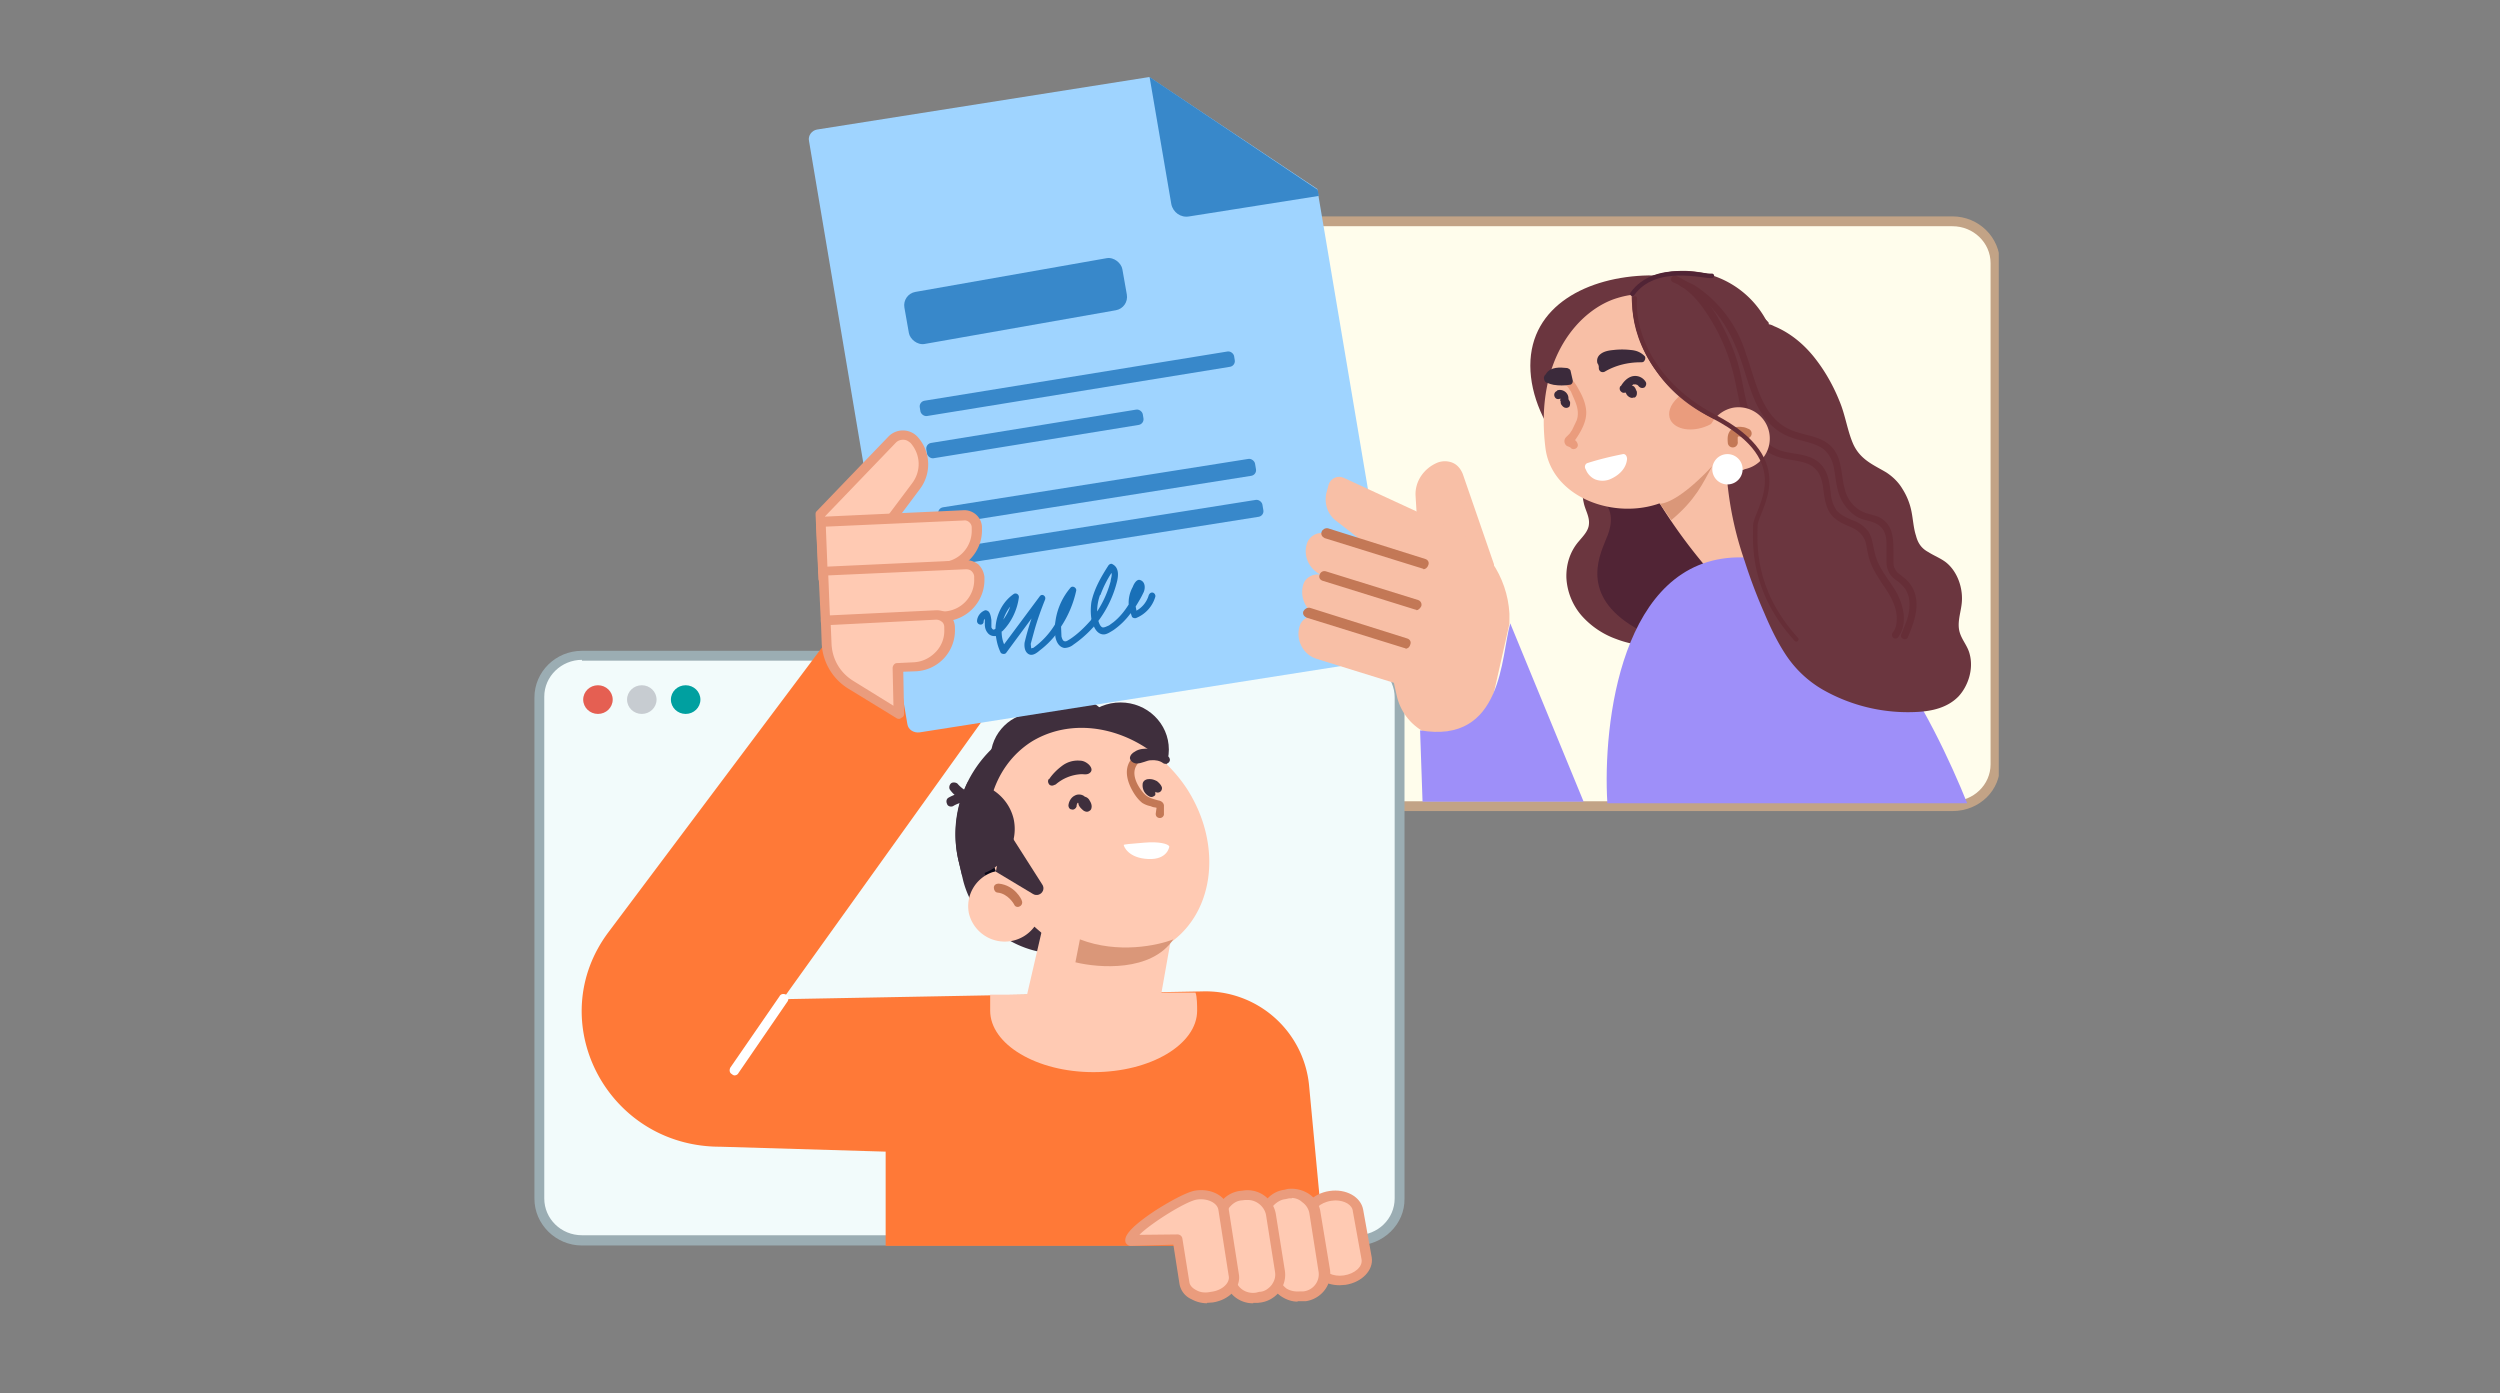
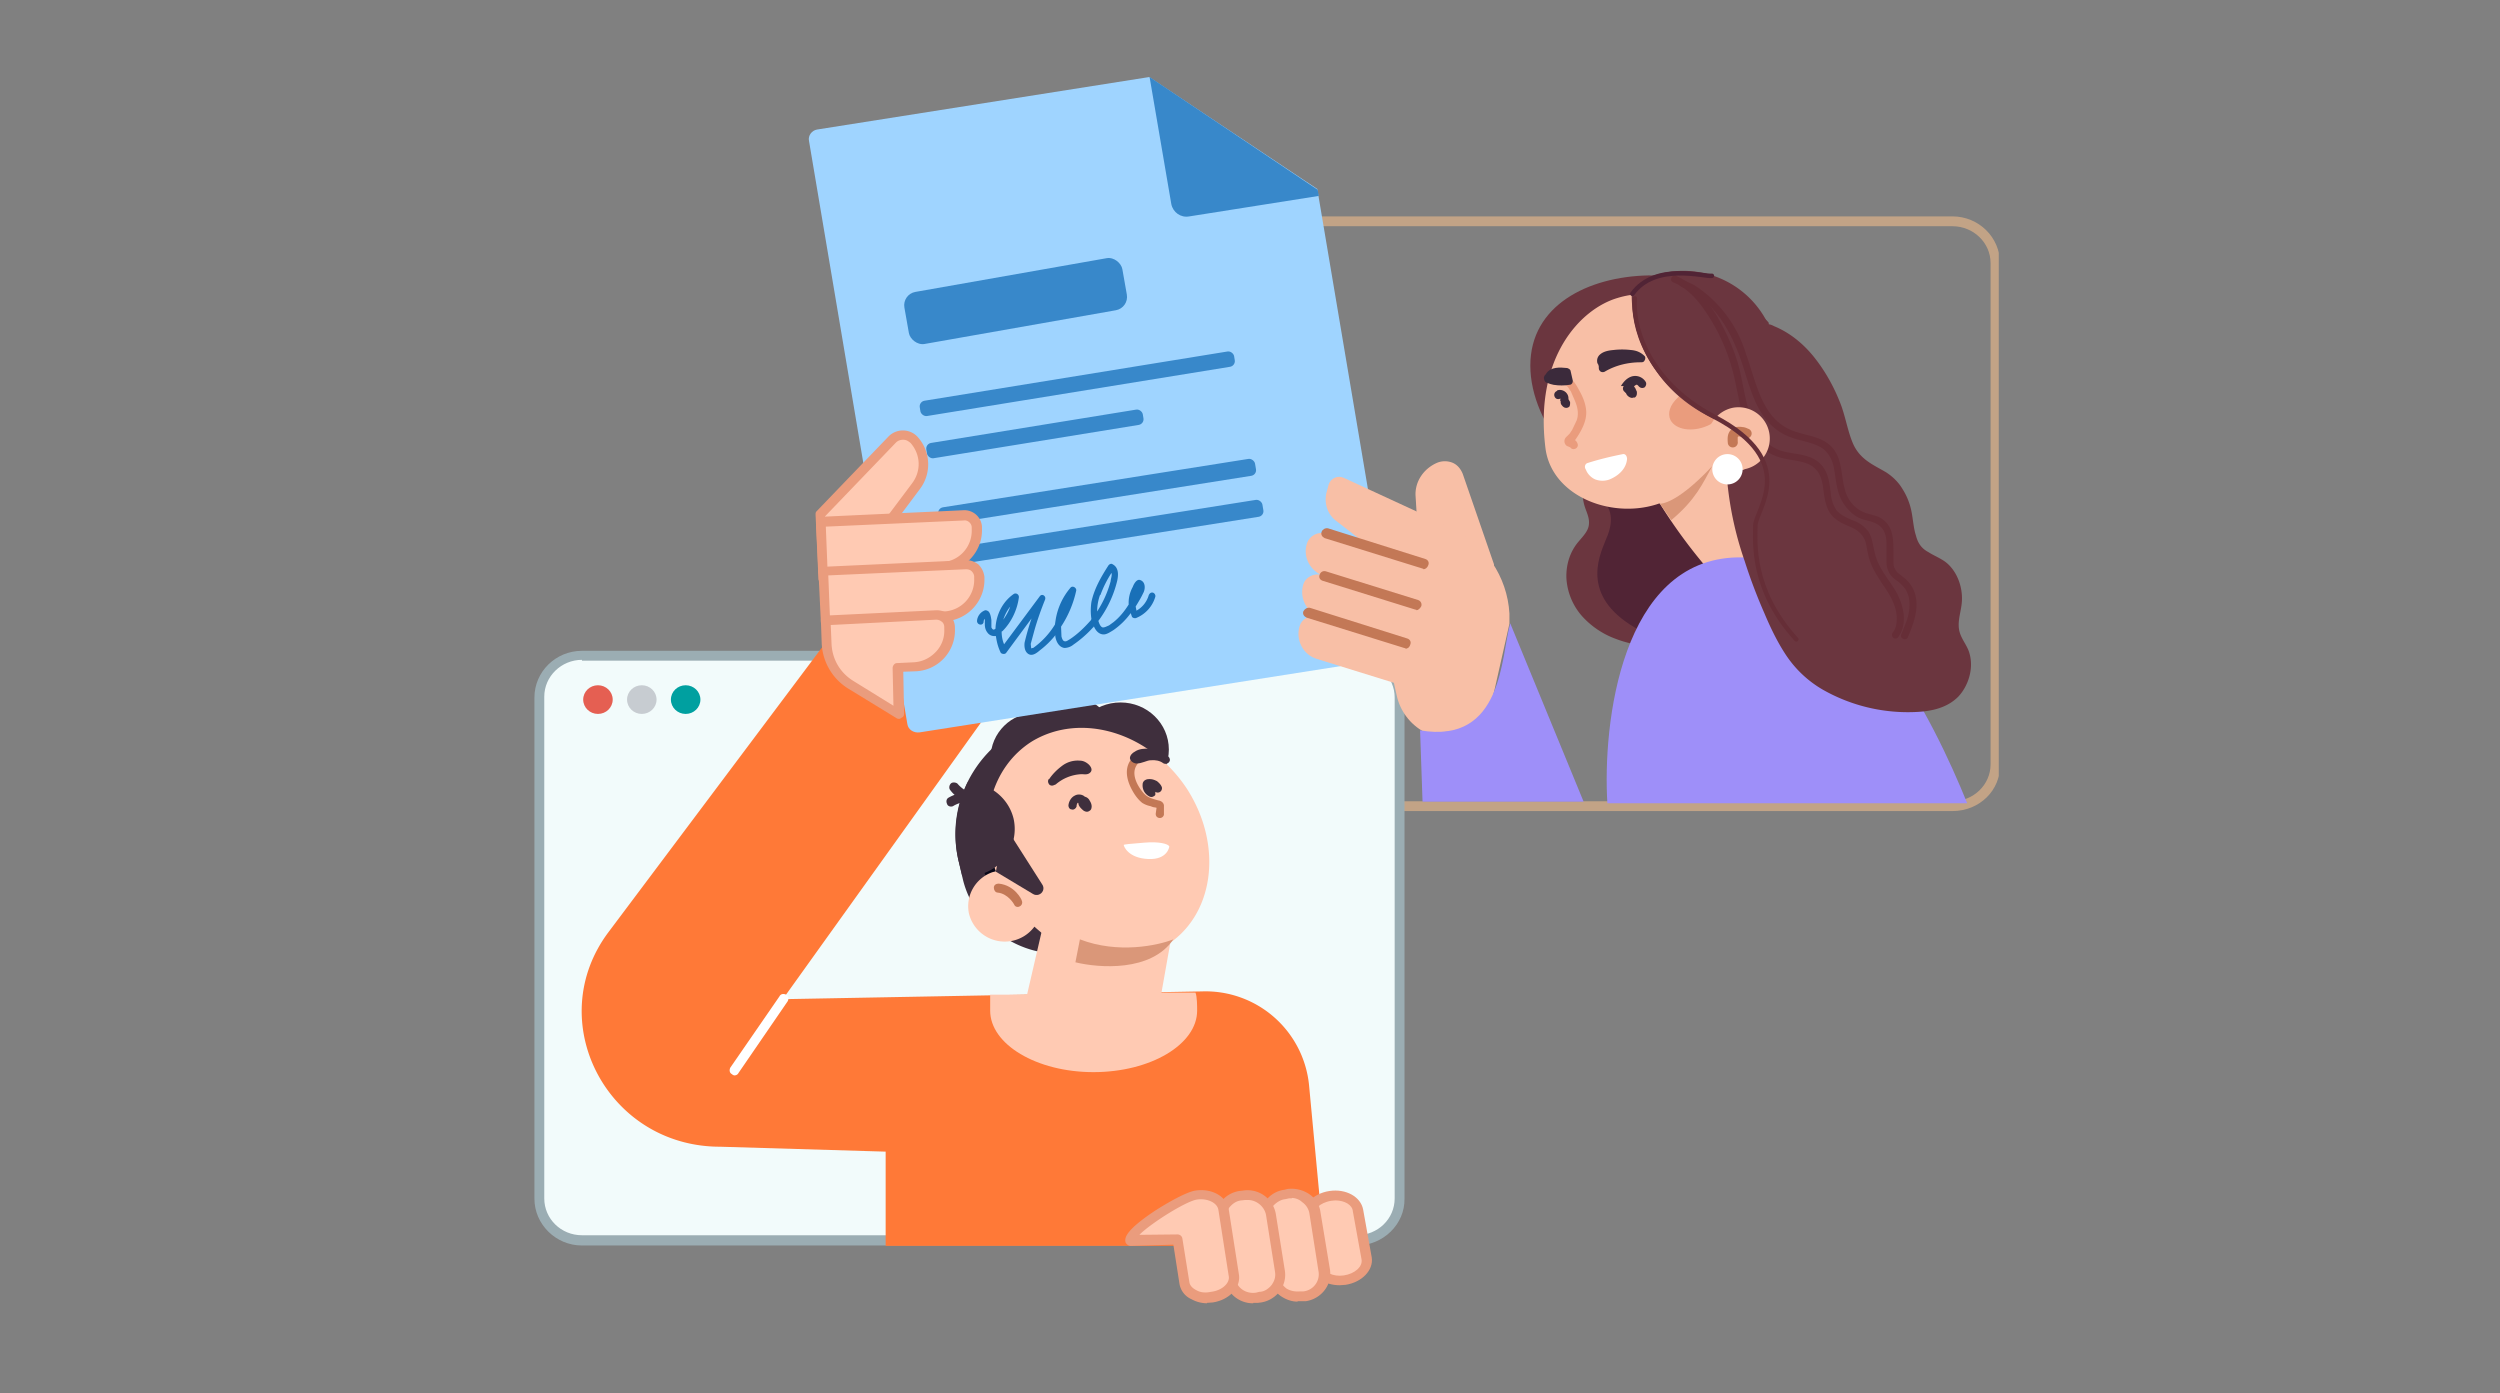
<svg xmlns="http://www.w3.org/2000/svg" width="610" height="340" fill="none">
  <rect width="100%" height="100%" fill="#808080" stroke="none" />
  <g clip-path="url(#a)">
-     <path fill="#FFFDEC" d="M476.4 196.7h-189c-5.8 0-10.5-4.5-10.5-10.2V64.2c0-5.7 4.7-10.2 10.5-10.2h189c5.8 0 10.5 4.5 10.5 10.2v122.3c0 5.7-4.7 10.2-10.5 10.2Z" />
    <path fill="#C2A386" d="M476.4 197.9h-189c-6.4 0-11.7-5.1-11.7-11.4V64.2c0-6.3 5.3-11.4 11.7-11.4h189c6.4 0 11.6 5.1 11.6 11.4v122.3c.2 6.3-5 11.4-11.6 11.4Zm-189-142.7c-5.1 0-9.3 4-9.3 9v122.3c0 5 4.2 9 9.3 9h189c5.1 0 9.3-4 9.3-9V64.2c0-5-4.2-9-9.3-9h-189Z" />
    <path fill="#F2FBFB" d="M331 302.7H142c-5.8 0-10.4-4.5-10.4-10.2V170.2c0-5.7 4.6-10.2 10.4-10.2h189c5.9 0 10.5 4.5 10.5 10.2v122.3c.1 5.7-4.6 10.2-10.5 10.2Z" />
    <path fill="#9BADB3" d="M331 303.9H142c-6.4 0-11.6-5.2-11.6-11.4V170.2c0-6.3 5.2-11.4 11.6-11.4h189c6.5 0 11.7 5.1 11.7 11.4v122.3c.1 6.2-5.2 11.4-11.7 11.4ZM142 161c-5 0-9.2 4-9.2 9v122.4c0 5 4.1 9 9.2 9h189c5.2 0 9.3-4 9.3-9V170.2c0-5-4.1-9-9.3-9H142Z" />
    <path fill="#FF7937" d="m219.6 132.6-71.1 94.8c-16.3 21.7-.4 52.4 27.2 52.4l40.4 1.2v23h107l-3.7-39.3a25.4 25.4 0 0 0-26.1-22.8L191 243.8l52.3-73-23.8-38.2Z" />
    <path fill="#fff" d="M179.2 262.4a1 1 0 0 1-.6-.3c-.6-.3-.7-1-.4-1.6l12-17.4c.3-.6 1-.7 1.6-.4.6.4.7 1 .4 1.6l-12 17.5c-.2.4-.6.6-1 .6Z" />
    <path fill="#3F2F3D" d="m275.4 229.5-11.2 2.6c-12.8 3-26-4.7-29.2-17.3l-1-4.3c-4-15.8 6-31.7 22.2-35.5l2.3 4a19 19 0 0 1 22.9 13.6l4.9 19.7c2 7.5-2.9 15.3-10.9 17.2Z" />
    <path fill="#FFCAB3" d="M241.6 242.7h9l8.7-37.6 29.6 6.1-5.5 31h8.3c.4 1 .4 3.3.4 4.4 0 8.2-11.3 15-25.3 15-13.9 0-25.2-6.8-25.2-15v-3.9Z" />
    <path fill="#3F2F3D" d="M253.1 196.1c6.4 0 11.5-5 11.5-11.1 0-6.2-5.1-11.2-11.5-11.2-6.3 0-11.4 5-11.4 11.2 0 6.1 5.1 11.1 11.4 11.1Z" />
    <path fill="#3F2F3D" d="M253.9 179a24.9 24.9 0 0 0-16 28.5 17 17 0 0 0 10.2.5c9.3-2.2 15-11 13-19.6-1.2-4-3.8-7.3-7.2-9.4Z" />
    <path fill="#080717" d="M239.6 195.9a24.8 24.8 0 0 0 12.7 30c2.9-1.8 5.3-4.2 6.8-7.5 4-8.3.7-18.2-7.5-22-4-1.7-8.2-1.8-12-.5ZM260.7 196.5c6.3 0 11.4-5 11.4-11.2 0-6.2-5.1-11.2-11.4-11.2-6.4 0-11.5 5-11.5 11.2 0 6.2 5.1 11.2 11.5 11.2Z" />
    <path fill="#3F2F3D" d="M273.4 194.4c6.5 0 11.8-5.2 11.8-11.5 0-6.4-5.3-11.5-11.8-11.5-6.5 0-11.8 5.1-11.8 11.5 0 6.3 5.3 11.5 11.8 11.5Z" />
    <path fill="#3F2F3D" d="M272 178.6a11.5 11.5 0 0 1-8.7 13.8 11.8 11.8 0 0 1-14.2-8.5 11.5 11.5 0 0 1 8.7-13.8 11.8 11.8 0 0 1 14.2 8.5ZM232 196.8c-.3 0-.8-.2-.9-.6-.3-.6-.2-1.3.4-1.6.2-.1 4.3-2.6 8-.3.7.3.8 1 .4 1.6-.3.6-1 .7-1.6.3-2.5-1.5-5.6.4-5.6.4a1 1 0 0 1-.6.2Z" />
    <path fill="#3F2F3D" d="M238 196a8 8 0 0 1-6.2-3.3c-.3-.4-.2-1.2.3-1.6.4-.3 1.3-.2 1.6.2 0 0 2.3 2.8 5.2 2.3.6-.2 1.3.2 1.4.9.1.6-.4 1.3-1 1.4H238Z" />
    <path fill="#FFCAB3" d="M289.7 192.6c-9-13.8-25.8-19-37.9-11.7-10 6.3-13.4 19.5-8.8 31.7l-.8.2a8.8 8.8 0 0 0-5.8 10 9 9 0 0 0 16 3.3c9.2 8.5 22.2 10.7 31.8 4.8 12-7.2 14.4-24.3 5.5-38.3Z" />
    <path fill="#3F2F3D" d="m245 201.2 9.3 14.6c.3.4.4 1 .2 1.5-.4 1-1.6 1.4-2.5.8l-9-5.4 2-11.5Z" />
    <path fill="#C37856" d="M248.4 221.3c-.5 0-.8-.2-1-.7 0 0-1.4-2.5-3.9-2.8-.7 0-1-.7-1-1.2 0-.7.6-1 1.2-1 3.9.4 5.6 3.9 5.6 4.1.3.6 0 1.3-.6 1.5l-.3.1Z" />
    <path fill="#3F2F3D" d="M236.1 190.9c-2.8 6-3.8 12.8-2.1 19.6l.8 3.3c1.2 0 2.5 0 3.8-.3a11.5 11.5 0 0 0 8.7-13.8c-1.3-5.2-6-8.7-11.2-8.8Z" />
    <path fill="#FFCAB3" d="m333.5 306.9-2.1-11.6c-.4-2.5-3.5-4.1-6.8-3.5-3.3.4-5.7 2.9-5.4 5.3l2.2 11.6c.3 2.5 3.4 4.1 6.8 3.5 3.3-.4 5.7-2.8 5.3-5.3Z" />
    <path fill="#EA9C7D" d="M326.9 313.6c-3.5 0-6.3-1.8-6.8-4.6l-2.2-11.7c-.4-3 2.4-6.1 6.5-6.7 4-.6 7.6 1.4 8.2 4.5l2.1 11.7c.5 3.1-2.4 6.1-6.4 6.7l-1.4.1Zm-1.1-20.7-1 .1c-2.7.4-4.7 2.3-4.4 4l2.2 11.6c.2 1.8 2.7 3 5.3 2.6 2.7-.4 4.7-2.2 4.3-4l-2.1-11.6c-.1-1.6-2-2.7-4.3-2.7Z" />
    <path fill="#FFCAB3" d="m323 309.8-2.2-13.8c-.5-3-3.5-5.2-6.6-4.7l-.8.1a5.6 5.6 0 0 0-4.8 6.4l2.3 13.8c.5 3 3.5 5.2 6.6 4.7l.8-.1a5.7 5.7 0 0 0 4.8-6.4Z" />
    <path fill="#EA9C7D" d="M316.6 317.6c-1.4 0-2.8-.5-4-1.3a6.4 6.4 0 0 1-2.8-4.4l-2.2-13.9c-.6-3.7 2-7.2 5.8-7.7l.8-.2c1.8-.2 3.7.2 5.3 1.3 1.5 1 2.5 2.7 2.7 4.4l2.3 13.9c.6 3.7-2 7.2-5.9 7.8h-2Zm-1.4-25.2h-.7l-.9.2c-1.1.1-2.2.8-3 1.7-.6 1-.9 2.1-.8 3.3l2.3 13.8c.1 1.2.8 2.2 1.8 3 1 .6 2.1.8 3.3.7h.8a4.2 4.2 0 0 0 3.7-5l-2.2-14a4.2 4.2 0 0 0-1.8-2.8c-.6-.6-1.6-1-2.5-1Z" />
    <path fill="#FFCAB3" d="m312.3 310.1-2.2-13.8c-.5-3-3.5-5.1-6.6-4.6h-.8a5.6 5.6 0 0 0-4.8 6.5l2.3 13.8c.5 3 3.4 5.1 6.5 4.6h.9a5.6 5.6 0 0 0 4.7-6.5Z" />
    <path fill="#EA9C7D" d="M305.8 318a7 7 0 0 1-7-5.8l-2.2-13.8c-.6-3.7 2-7.2 5.8-7.8l.9-.1a7 7 0 0 1 8 5.7l2.2 13.8c.6 3.7-2 7.2-5.8 7.8l-.8.1h-1.1Zm-1.3-25.2h-.7l-.9.1c-1.2.1-2.2.8-3 1.8-.7 1-.9 2-.8 3.2l2.3 13.9c.3 2.4 2.6 4 5.1 3.6l.8-.2c1.2 0 2.3-.8 3-1.7.7-1 1-2 .8-3.2l-2.2-13.9c-.4-2-2.3-3.6-4.4-3.6Z" />
    <path fill="#FFCAB3" d="m301.1 311.2-2.5-16c-.3-2.5-3.4-4.1-6.8-3.5-3.3.4-16.4 8.6-16 11l11.5-.4L289 313c.3 2.5 3.4 4 6.8 3.5 3.3-.3 5.7-2.7 5.3-5.2Z" />
    <path fill="#EA9C7D" d="M294.5 318a8 8 0 0 1-3.8-1 5 5 0 0 1-2.9-3.7l-1.5-9.6-10.4.3c-.6 0-1.2-.5-1.3-1-.1-.8-.4-2.5 7.1-7.5 3.4-2.2 7.9-4.7 10-5 4-.6 7.5 1.4 8.1 4.5l2.5 16c.5 3.2-2.4 6.2-6.4 6.8l-1.4.1Zm-7.2-16.8c.6 0 1.1.4 1.2 1l1.7 10.6c.1.8.7 1.5 1.7 2 1 .6 2.3.7 3.6.4 2.7-.3 4.7-2.2 4.3-3.9l-2.5-16c-.2-1.8-2.7-3-5.3-2.6-2.8.5-11.2 5.8-14 8.6l9.3-.1Z" />
    <path fill="#9FD4FF" d="M321.4 46 340.3 158c.2 1.3-.8 2.5-2.2 2.8l-113.7 17.9c-1.5.2-2.8-.7-3-2l-24-142.3c-.3-1.3.7-2.6 2-2.8l81-12.8 41 27.3Z" />
    <path fill="#3888CA" d="m321.8 47.8-31.6 5c-2.1.4-4-1-4.4-3l-5.3-31 41 27.5.3 1.5Z" />
    <rect width="77.4" height="3.8" fill="#3888CA" rx="1.4" transform="matrix(.991 -.161 .159 .983 224.2 98)" />
    <rect width="53.3" height="3.8" fill="#3888CA" rx="1.4" transform="matrix(.991 -.161 .16 .983 225.8 108.3)" />
    <rect width="78" height="4.2" fill="#3888CA" rx="1.4" transform="matrix(.991 -.157 .166 .982 230.5 134)" />
    <rect width="78" height="4.2" fill="#3888CA" rx="1.4" transform="matrix(.991 -.157 .166 .982 228.7 124)" />
    <path fill="#1970B8" d="M238.4 151.4a3 3 0 0 1 2-2.5c.3 0 .6.1.9.4.4.6.5 1.3.6 2v1.8c.2.3.3.6.7.5l.3-.2c.1-3.3 1.7-6.6 4.5-8.5.6-.3 1.3.2 1.2.9-.4 3-1.8 6-4 8.2l-.2.1c0 1.1.2 2.2.6 3.1l8.7-11.7c.3-.4.7-.4 1-.2.4.3.4.7.3 1-1 2.5-1.9 5-2.6 7.5l-.9 3.3.1 1c0 .2.2 0 .5 0a19.5 19.5 0 0 0 5.3-5.7l.2-1.3a16 16 0 0 1 3.6-7.7c.5-.6 1.5 0 1.4.7a26 26 0 0 1-3.7 8.8l.1 2.4c.1.4.3 1 .6 1.1.5.3 1-.2 1.4-.4 2-1.3 3.7-3 5.2-4.7l.1-.3c-.2-1.3-.2-2.7 0-4.1.7-3.3 2.4-6.2 4.2-9 .2-.2.6-.5 1-.2 1.5.8 1.4 2.6 1.1 4a26.9 26.9 0 0 1-4.6 9.8c.2.6.5 1.5 1.1 1.6.5 0 1-.3 1.5-.5l1.1-.8c1.5-1.2 2.7-2.7 3.7-4.3a8 8 0 0 1 1-4.3c.2-.6.9-1.9 1.7-1.7 1.5.4 1.4 2.3.8 3.3-.5 1.1-1.2 2.2-1.8 3.2l.2 1a6.3 6.3 0 0 0 3-3.8c.2-.4.5-.7 1-.6.4.1.7.6.6 1a8 8 0 0 1-4.7 5.2c-.3.1-.8 0-1-.3l-.3-.9a17.8 17.8 0 0 1-4.3 4.2c-.7.4-1.5 1-2.3 1-1.2 0-2-1-2.4-2 0 .2-.2.3-.3.4a27.5 27.5 0 0 1-4.7 4.1c-.6.5-1.4.8-2.2.8-1.3-.2-2-1.5-2.2-2.8v-.3a21.4 21.4 0 0 1-3.8 3.7c-.8.7-2 1.6-3 .7-.7-.6-.8-1.7-.7-2.6a63.8 63.8 0 0 1 1.7-5.9l-6.2 8.4c-.3.4-1 .3-1.3 0-.7-1.4-1-2.7-1.2-4.1h-.4a2 2 0 0 1-1.7-.9c-.4-.5-.6-1.2-.6-1.9V151c-.2.2-.3.4-.3.8-.2 1-1.7.7-1.6-.4Zm30-6.2a12 12 0 0 0-.7 4 25.6 25.6 0 0 0 3.3-7.4c0-.5.4-1.4.2-2a26.4 26.4 0 0 0-2.7 5.4Zm-23.6 6c.7-1 1.3-2 1.7-3.2-.8 1-1.3 2-1.7 3.2Z" />
    <path fill="#FFCAB3" d="m200.9 141.1-.7-15.7 17.5-18.2c1.4-1.5 3.9-1.5 5.3.1a9 9 0 0 1 .5 11.4l-13.7 18.2-9 4.2Z" />
    <path fill="#EA9C7D" d="m200.9 142.3-.6-.1c-.4-.3-.6-.6-.6-1l-.7-15.6c0-.4 0-.6.3-.9l17.5-18.2a4.9 4.9 0 0 1 7.1.1 10 10 0 0 1 .5 12.8l-13.6 18.2-.5.4-8.8 4.2-.6.1Zm.4-16.4.8 13.4 6.9-3.3 13.5-18c2.3-3 2.2-7-.3-9.9-.5-.4-1-.8-1.8-.8-.7 0-1.3.2-1.8.7l-17.3 18Z" />
    <path fill="#FFCAB3" d="M238.4 129v-.4c-.1-1.6-1.6-3-3.2-3l-34.8 1.7.6 12.3 28.8-1.3a9 9 0 0 0 8.6-9.3Z" />
    <path fill="#EA9C7D" d="M200.9 140.8c-.3 0-.6-.1-.9-.4a1 1 0 0 1-.3-.8l-.6-12.3c0-.6.5-1.2 1.2-1.2l34.7-1.6a4.3 4.3 0 0 1 4.6 4v.5c.2 5.6-4.2 10.3-9.8 10.5l-29 1.3Zm.6-12.3.4 10 27.7-1.3a7.7 7.7 0 0 0 7.5-8v-.5c0-1-1-1.9-2-1.7l-33.6 1.5Z" />
    <path fill="#FFCAB3" d="M239 141.1v-.4c-.1-1.7-1.6-3-3.2-3l-34.8 1.7.6 12.3 28.8-1.3a9 9 0 0 0 8.6-9.3Z" />
    <path fill="#EA9C7D" d="M201.5 152.9c-.6 0-1.2-.5-1.2-1l-.6-12.4c0-.3.1-.6.3-.8.3-.2.5-.4.9-.4l34.7-1.6c1.2-.1 2.3.4 3.1 1 .9.9 1.3 1.8 1.5 3v.4c.2 5.6-4.2 10.3-9.8 10.5l-29 1.3Zm.6-12.5.4 10 27.7-1.2a7.7 7.7 0 0 0 7.5-8v-.5c0-.5-.3-1-.6-1.3-.4-.4-.9-.5-1.5-.5l-33.5 1.5Z" />
    <path fill="#FFCAB3" d="M231.8 153.5v-.5c0-1.6-1.5-3-3.2-3l-27 1.4.2 5.8c.3 4 2.4 7.8 6 10l11.6 7-.2-11.3 4-.3a9 9 0 0 0 8.6-9.1Z" />
    <path fill="#EA9C7D" d="M219.3 175.4a1 1 0 0 1-.6-.2l-11.6-7.1a13.7 13.7 0 0 1-6.6-11l-.2-5.7c0-.4 0-.6.3-.9.3-.2.5-.3.9-.3l27-1.3c1.2 0 2.3.4 3 1 1 .9 1.4 1.8 1.5 3v.4a10 10 0 0 1-9.7 10.5l-2.9.1.2 10.2c0 .5-.2.9-.6 1-.3.3-.6.3-.7.3Zm-16.6-22.9.2 4.7c.2 3.7 2.1 7 5.4 9l9.7 6-.2-9.2c0-.6.5-1.2 1-1.2l4.1-.2c2.1-.1 4-1 5.5-2.6a7.4 7.4 0 0 0 2-5.5v-.5c0-.5-.2-1-.6-1.3-.4-.3-.8-.5-1.4-.5l-25.7 1.3Z" />
    <path fill="#F8BFA6" d="m363.3 138-7.6-22a3.3 3.3 0 0 0-4.5-2 7.2 7.2 0 0 0-4.6 7l.5 8.2 16.2 8.8Z" />
    <path fill="#F8BFA6" d="M363.3 139.2c-.2 0-.4 0-.6-.2l-16.2-8.8c-.3-.2-.6-.6-.6-1l-.5-8.2c-.2-3.5 2-6.7 5.3-8.1a5 5 0 0 1 3.7 0c1.2.5 2 1.5 2.5 2.7l7.6 22c.1.5 0 1-.4 1.3l-.8.3Zm-15-10.7 12.9 7-6.7-19.1c-.2-.6-.6-1-1.2-1.3-.6-.2-1.2-.2-1.8 0-2.4 1-4 3.4-3.7 5.8l.5 7.6Z" />
    <path fill="#F8BFA6" d="m353.9 128.6-26-12c-1.5-.7-3.2.1-3.7 1.6l-.4 1.5c-.9 2.8 0 5.9 2.5 7.6l6.3 4.9.2 1-9.2-3c-2-.6-4.1.5-4.7 2.4-1 3 .5 6.2 3.3 7.6-1.8-.3-3.7.7-4.2 2.4-.9 3 .5 6.2 3.3 7.7-1.8-.3-3.7.7-4.2 2.5-1 3.3.8 7 4.3 8l18.7 5.8.7 3.1c.8 3.7 3.2 7 6.7 8.9h3.8c6.4.3 12-4 13.3-10l3.7-16.4v-2.5c-.5-9-6-17.2-14.4-21.1Z" />
    <path fill="#C37856" d="m345.6 148.8-.4-.1-22.5-7c-.6-.2-1-.8-.7-1.5.2-.6.8-1 1.5-.8l22.5 7c.6.2 1 .8.8 1.5-.3.6-.8 1-1.2 1ZM347.3 138.8l-.3-.1-23.8-7.4c-.6-.3-1-.9-.7-1.6.2-.5.8-.9 1.5-.8l23.8 7.5c.6.2 1 .8.7 1.5-.2.6-.7 1-1.2 1ZM343 158.2l-.4-.1-23.8-7.4c-.6-.3-1-.8-.8-1.5.3-.6.9-1 1.6-.9l23.8 7.5c.6.2 1 .8.7 1.5-.2.7-.7 1-1.2 1Z" />
    <path fill="#9E8FF9" d="m386.4 195.6-17.9-43.5c-2.3 8-1.7 29.6-22 26.1l.6 17.4h39.3Z" />
    <ellipse cx="145.9" cy="170.7" fill="#E55F52" rx="3.6" ry="3.5" />
    <ellipse cx="156.6" cy="170.7" fill="#C7CCD1" rx="3.6" ry="3.5" />
    <ellipse cx="167.3" cy="170.7" fill="#00A0A0" rx="3.6" ry="3.5" />
    <rect width="54" height="12.9" x="220.1" y="71.8" fill="#3888CA" rx="3.3" transform="rotate(-10 220.1 71.8)" />
    <path fill="#3F2F3D" d="M262.3 194.1c.7-.4 1.8-.3 2.4.3.5.1 1 .5 1.2 1 .3.4.6 1.2.4 1.8 0 .2-.2.5-.4.6-.5.4-1 .3-1.5 0-.5-.4-1-.9-1.2-1.4l-.1-.5h-.2v.1l-.1.1v.2h-.1v.4c-.1.5-.7 1-1.2.8-.5 0-.8-.5-.8-1 .1-1 .7-2 1.6-2.4ZM278.8 191.4c0-.5.3-.9.7-1.1.4-.2.7-.2 1-.2.7 0 1.2.2 1.8.5.5.4 1 .9 1.2 1.5.1.4-.1 1-.6 1.2a1 1 0 0 1-1-.1v.7c0 .2-.4.4-.6.5a1 1 0 0 1-.7 0 3 3 0 0 1-1.8-3ZM256 190.1c.8-1.2 1.9-2.3 3.1-3.2a6.3 6.3 0 0 1 4.4-1.3c.7 0 1.4.3 2 .8.6.5 1.3 1.5.4 2.2-.6.5-1.4.3-2 .3a10.3 10.3 0 0 0-6.3 2.5l-.5.2a1 1 0 0 1-1-.1c-.4-.4-.5-1-.2-1.4Z" />
    <path fill="#C37856" d="M276 185.3c.7-1 2.2.2 1.5 1.2-1.7 2.2 0 5.3 1.6 7.1 1 1.1 2.2 1.3 3.5 1.7.7.1 1.3.5 1.4 1.2v2.3c-.3 1.2-2.1 1-2-.3l.2-1.4-.4-.1c-.4 0-.8-.2-1.1-.3a6 6 0 0 1-2-.8c-1-.8-1.8-1.9-2.4-3-1.3-2.3-2.1-5.3-.3-7.6Z" />
    <path fill="#3F2F3D" d="M276.9 183.4c1-.7 2.4-.8 3.7-.7 1.3 0 2.5.5 3.6 1.1l.2.1.1.1c.2.2.4.4.4.6h.2c.4.4.5 1 .1 1.4-.3.4-1 .5-1.4.2-.8-.6-1.9-.8-3-.7-.5 0-1 .2-1.6.4-.6.2-1.2.4-2 .4-.7-.1-1.4-.6-1.5-1.3 0-.7.6-1.3 1.2-1.6Z" />
    <path fill="#fff" d="M285.3 206.5c-.3-.6-2.5-1.2-6-.9-3.5.3-5.2.4-5.1.6 0 .3 1.1 3.2 6 3.4 4.7.2 5.1-3 5.1-3v-.1Z" />
    <path fill="#DA9779" d="M263.5 229.2c9.3 3.6 19 1.5 22.8 0-5.4 8-18.2 7-23.9 5.6l1.1-5.6Z" />
    <path fill="#6B363F" d="M444.9 123.1c-.2 4.2-1.7 7.9-3.8 11.4-2 3-4.2 6-6.6 8.7a45 45 0 0 1-18.2 12.4c-7 2.4-15 3-22 .3a20.5 20.5 0 0 1-8.4-5.7 15.3 15.3 0 0 1-3.7-9.2c-.1-3.3.9-6.5 3.1-9 1-1.2 2.3-2.5 2.4-4.1.2-1.9-1-3.6-1.3-5.4-.8-3.3.4-6.9 2.8-9.2 1.2-1.2 2.6-2 4-2.8 1.4-.9 2.5-2 3-3.6s.3-3.3.2-5c0-1.7-.2-3.4.2-5.1A12.2 12.2 0 0 1 403 88a39 39 0 0 1 10-2.8c3.4-.5 7-.4 10.3.4 3.5.8 6.6 2.5 9 5 2.8 2.6 4.8 5.8 6.9 9 1 1.7 2.1 3.4 2.9 5.2.8 1.9 1.3 3.8 1.7 5.8l.7 6.2c.2 2 .4 4.2.3 6.3Z" />
    <path fill="#6B363F" d="M431.7 95.7c0 14.7-14.9 24.7-29.5 24.7-14.7 0-28.8-16.5-28.8-31.2s14.1-21.7 28.8-22c15.3-.2 29.5 13.8 29.5 28.5Z" />
    <path fill="#512435" d="M405.8 70c-6.2 3-13.6 5.5-14.6 12.7-.9 7.2 5.1 21.3 1.8 25.5-3.3 4-5.9 10-2.5 13.2 3.4 3.1 3 6.6 1.2 10.6-1.6 4-6.2 14.1 8.6 21.9 14.8 7.7 35.6-12.2 35.3-13.4-.3-1.3 2.7-49.8 1.7-50.9-.9-1.1-31.5-19.6-31.5-19.6Z" />
    <path fill="#F8BFA6" d="M420.7 143.3a131.2 131.2 0 0 1-15.5-20.1l-1.6-2.2 18-20.7s13 21.8 16.5 22.9c0 0-5.4 6.8-17.4 20Z" />
    <path fill="#F8BFA6" d="M421.5 99.4c1.4-4 1.6-8.5.2-13a21.8 21.8 0 0 0-27-13.7c-8.9 2.6-20.4 14.3-17.6 36.7 1.5 11.5 15.7 17.2 27 13.7 6-1.9 10.7-6 13.2-11.2 2 2.7 5.7 4 9.1 3 4.4-1.4 6.8-6 5.5-10.3-1.4-4-6-6.5-10.4-5.2Z" />
    <path fill="#DA9779" d="M417.8 113.7c-2.3 4.2-4 8.2-10 13.2l-2.8-4c1.9 0 6.3-2.2 12.8-9.2Z" />
    <path fill="#EA9C7D" d="M407.6 102.5c1.3 2.4 5.3 3 9 1.4 3.6-1.6 5.6-4.8 4.4-7.2-.6-1-1.1-1.2-2.5-1.5-2.5.5-4.5-.6-6.5-.6-.8.2-2 1.8-2.7 2.5-1.8 1.7-2.5 3.7-1.7 5.4Z" />
    <path fill="#3B2A3B" d="M396.5 94.6c0-.1 0-.2.2-.3l.2-.2.5-.2h.4c.2 0 .3 0 .5.2l.4.2.3.4.4.9v.4a1.2 1.2 0 0 1-.5 1h-.3l-.4.1-.4-.1a2 2 0 0 1-.8-.6l-.2-.3c0-.2-.2-.3-.3-.5v-1ZM379.9 95.3c.8-.4 1.9 0 2.4.7.3.4.4.8.4 1.2v.2l.4.7v.5l-.1.5a1 1 0 0 1-1 .4c-.3 0-.7-.3-.9-.6-.2-.2-.3-.5-.3-.8v-.2c-.2-.2-.1-.4 0-.6h-.2a1 1 0 0 1-.8 0 1 1 0 0 1-.5-.6 1 1 0 0 1 .6-1.3Z" />
-     <path fill="#3B2A3B" d="M395.5 94.2c.6-1 1.4-1.9 2.5-2.3a3 3 0 0 1 3.5 1.2c.3.4.2 1-.2 1.4-.5.3-1.1.2-1.5-.3 0-.1-.1-.2 0 0l-.3-.3h-.2v-.1h-.8l-.1.1-.3.2-.2.2v.1l-.9 1c-.3.5-1 .6-1.4.2a1 1 0 0 1-.2-1.4ZM389.7 88.2c0 .3.1.5.3.8l.1.4c0 .4 0 .8.2 1 .3.5 1 .5 1.4.2 2.6-1.5 5.6-2.2 8.6-2.2.4 0 .8 0 1-.5.2-.3.2-.8 0-1-1-1-2.1-1.4-3.4-1.5a18 18 0 0 0-4.2 0c-1.1.1-2.4.3-3.3 1.1a2 2 0 0 0-.7 1.7Z" />
+     <path fill="#3B2A3B" d="M395.5 94.2c.6-1 1.4-1.9 2.5-2.3a3 3 0 0 1 3.5 1.2c.3.4.2 1-.2 1.4-.5.3-1.1.2-1.5-.3 0-.1-.1-.2 0 0l-.3-.3h-.2v-.1l-.1.1-.3.2-.2.2v.1l-.9 1c-.3.5-1 .6-1.4.2a1 1 0 0 1-.2-1.4ZM389.7 88.2c0 .3.1.5.3.8l.1.4c0 .4 0 .8.2 1 .3.5 1 .5 1.4.2 2.6-1.5 5.6-2.2 8.6-2.2.4 0 .8 0 1-.5.2-.3.2-.8 0-1-1-1-2.1-1.4-3.4-1.5a18 18 0 0 0-4.2 0c-1.1.1-2.4.3-3.3 1.1a2 2 0 0 0-.7 1.7Z" />
    <path fill="#EA9C7D" d="M383.1 95.3c-.3-.6-.7-1.2-1.4-1.5-1.2-.5-.4-2.3.8-1.8 1.4.6 2.1 1.9 2.8 3.2.8 1.4 1.5 3 1.7 4.7.2 1.7-.3 3.3-1 4.7a19.4 19.4 0 0 1-1.7 2.8c.3.2.5.5.6.8.5 1.1-1.1 1.9-1.7 1l-.4-.2c-.3-.1-.6-.2-.8-.5-.5-.7-.3-1.5.3-2l.7-.7.6-.9 1.1-2.3c.6-1.7.2-3.4-.5-5l-1-2.3Z" />
    <path fill="#3B2A3B" d="m377.2 93.3 1.1.4.8.2c1.3.2 2.6.2 3.8 0 .7 0 1-.7.8-1.3l-.5-2.2c-.1-.3-.5-.5-.8-.6-1.8-.2-4-.3-5.1 1.3l-.1.2c-.3.2-.4.5-.5.8 0 .5.2 1 .5 1.2Z" />
    <path fill="#fff" d="m386.8 114.3.2.4c.4 1 1.3 1.9 2.3 2.3a5 5 0 0 0 3.4 0c2.2-.9 4.1-2.6 4.3-5 0-.7-.4-1.3-1-1.2-3 .6-5.9 1.3-8.7 2.2-.5.2-.7.8-.5 1.3Z" />
    <path fill="#9E8FF9" d="M424 136c-28.4.5-33 40.5-31.8 60H480c-8-19.8-27.6-60.4-56-60Z" />
    <path fill="#6B363F" d="M433.2 84.2a23 23 0 0 1-6 21l-3-.7c-8-2.4-15.3-7-20.1-14a32 32 0 0 1-5.9-20.7 22.5 22.5 0 0 1 7.7-3.2 23 23 0 0 1 27.3 17.6Z" />
    <path fill="#6B363F" d="M480.6 159.6c-.5-2-1.8-3.3-2.4-5.2-.7-2.2.1-4.5.4-6.7.6-4-1-8.3-3.8-10.5-1.3-1-2.9-1.6-4.3-2.5-1.5-.8-2.5-2-3-4-.6-1.8-.7-3.9-1.1-5.9a16 16 0 0 0-2.2-5.5c-1-1.7-2.4-3-3.9-4-3-1.8-6.2-3-8-6.7-1.5-3.2-2-7.3-3.5-10.8-1.4-3.5-3.3-6.9-5.5-9.8-2.9-3.9-6.5-6.8-10.4-8.4-1.3-.7-1.5-.3-1.3-.7.1-.3-2.2-2.2-.4-.2-.2-.3-.4-.5-.7-.3-.3.2-.2-.3-.4 0-.1-.5-1.2-1.2-1.3-1.7 0-.5-.7 1.6-1 1.7-.5 0 2-1.8 2.1-1.3a6.7 6.7 0 0 0 .2 1.6 18 18 0 0 0-4.1-.5c-.8 0-2-.2-2.5.8-.4 1 .3 1.4.1 2.3-1.3 8.9-2.4 17.8-2.5 26.8a82.6 82.6 0 0 0 4.6 28.8c1.4 4.4 3 8.6 4.8 12.7 1.6 3.8 3.4 7.5 5.6 10.7a27 27 0 0 0 8.7 8 42 42 0 0 0 23.2 5.4c3.4-.2 7.2-1 9.9-3.8 2.3-2.5 3.7-6.6 2.7-10.3Z" />
    <path fill="#662E37" d="M466.7 143.5c-.4-.8-1-1.5-1.7-2.2l-2-1.6c-.6-.7-1-1.4-1-2.4v-2.5c0-1.8 0-3.5-.5-5.1-.5-1.7-1.8-3-3.4-3.7l-2.8-.8a8 8 0 0 1-5.1-5.6c-1-3.3-.6-7.1-2.8-10-2.3-3-6.2-3.2-9.4-4.3-8.2-2.7-9.4-12-12-19a30.4 30.4 0 0 0-12.7-16.8l-2.4-1.1c-1-.4-1.6 1.2-.6 1.6 6.6 2.5 10.8 8.7 13.4 15 3 6.9 3.7 16 10.6 20.4 1.5 1 3.1 1.5 4.9 2 1.6.4 3.3.8 4.8 1.6 1.4.7 2.4 2 3 3.5.6 1.6.7 3.3 1 5 .3 1.8.7 3.5 1.6 5 1 1.6 2.3 3 3.9 3.8 1.6.8 3.7.8 5.1 2 1.2.9 1.6 2.4 1.7 3.9v5c0 1 .3 2 .8 2.8.5.8 1.2 1.3 1.9 1.8a9 9 0 0 1 1.8 1.8c.5.7.8 1.5 1 2.4.3 2 0 4-.7 5.8l-1.2 3c-.4 1 1.2 1.7 1.6.7 1.6-3.7 3.2-8.1 1.2-12Z" />
    <path fill="#662E37" d="M463 145c-1.8-3.3-4.6-6.1-5.5-9.9-.5-1.8-.6-3.8-1.6-5.4a8.3 8.3 0 0 0-4-2.8c-1.3-.6-2.8-1.2-3.8-2.4a8.6 8.6 0 0 1-1.4-4.2c-.2-1.7-.4-3.3-1-4.8a6.9 6.9 0 0 0-3.3-3.6c-3-1.5-6.5-1-9.4-2.6-3.2-1.6-5-5-6-8.3-1.4-4-1.8-8.4-3-12.5-1.2-4-3-7.8-5-11.3-2-3.3-4.4-6.5-7.7-8.6-.7-.5-1.6-1-2.4-1.3-1-.4-1.7 1.2-.6 1.6 3.4 1.4 5.9 4.2 7.9 7.2a47 47 0 0 1 7.1 16.6l1.3 6.2c.9 3.7 2.3 7.3 5 10a11 11 0 0 0 4.3 2.6c1.6.5 3.2.7 4.8 1 1.5.3 3 .7 4 1.7 1.2 1 1.7 2.4 2 3.9.5 3 .5 6.6 3.3 8.6 1.2 1 2.8 1.5 4.2 2.2 1.4.7 2.4 1.7 3 3.3.4 1.8.6 3.6 1.3 5.3.7 1.8 1.8 3.4 2.8 5 2 2.8 4 6.1 3.4 9.8-.1.7-.4 1.5-.9 2.1-.6 1 .7 2 1.4 1 2.2-3 1.4-7.2-.2-10.3Z" />
    <path fill="#F8BFA6" d="M425.6 114.6c-1.6.3-3.2 0-4.6-.6a7.6 7.6 0 0 1-4.2-5.5 7.7 7.7 0 0 1 6-9 7.6 7.6 0 0 1 2.8 15Z" />
    <path fill="#C37856" fill-rule="evenodd" d="M425 104.2c.6 0 1.1.2 1.5.4a1.2 1.2 0 1 1-.9 2.2l-.9-.3h-.6l-.1.2v1a1.2 1.2 0 1 1-2.4.5c-.1-1-.1-1.8.2-2.5.3-.7.9-1.2 1.5-1.4.6-.2 1.3-.2 1.8-.1Z" clip-rule="evenodd" />
    <path fill="#fff" d="M421.5 118.2a3.7 3.7 0 1 0 0-7.4 3.7 3.7 0 0 0 0 7.4Z" />
    <path stroke="#662E37" stroke-linecap="round" stroke-width="1.1" d="M398.9 72.8c-.6 6 2.5 20 19.4 28.9 21 11 10 22.7 10 26.6 0 3.9-1.1 15.5 10 27.7" />
    <path stroke="#512435" stroke-linecap="round" stroke-width="1.1" d="M417.7 67.3c-1.7.3-13.8-3.4-19.4 4.4" />
  </g>
  <defs>
    <clipPath id="a">
      <path fill="#fff" d="M0 0h357.3v304H0z" transform="translate(130.4 14)" />
    </clipPath>
  </defs>
</svg>